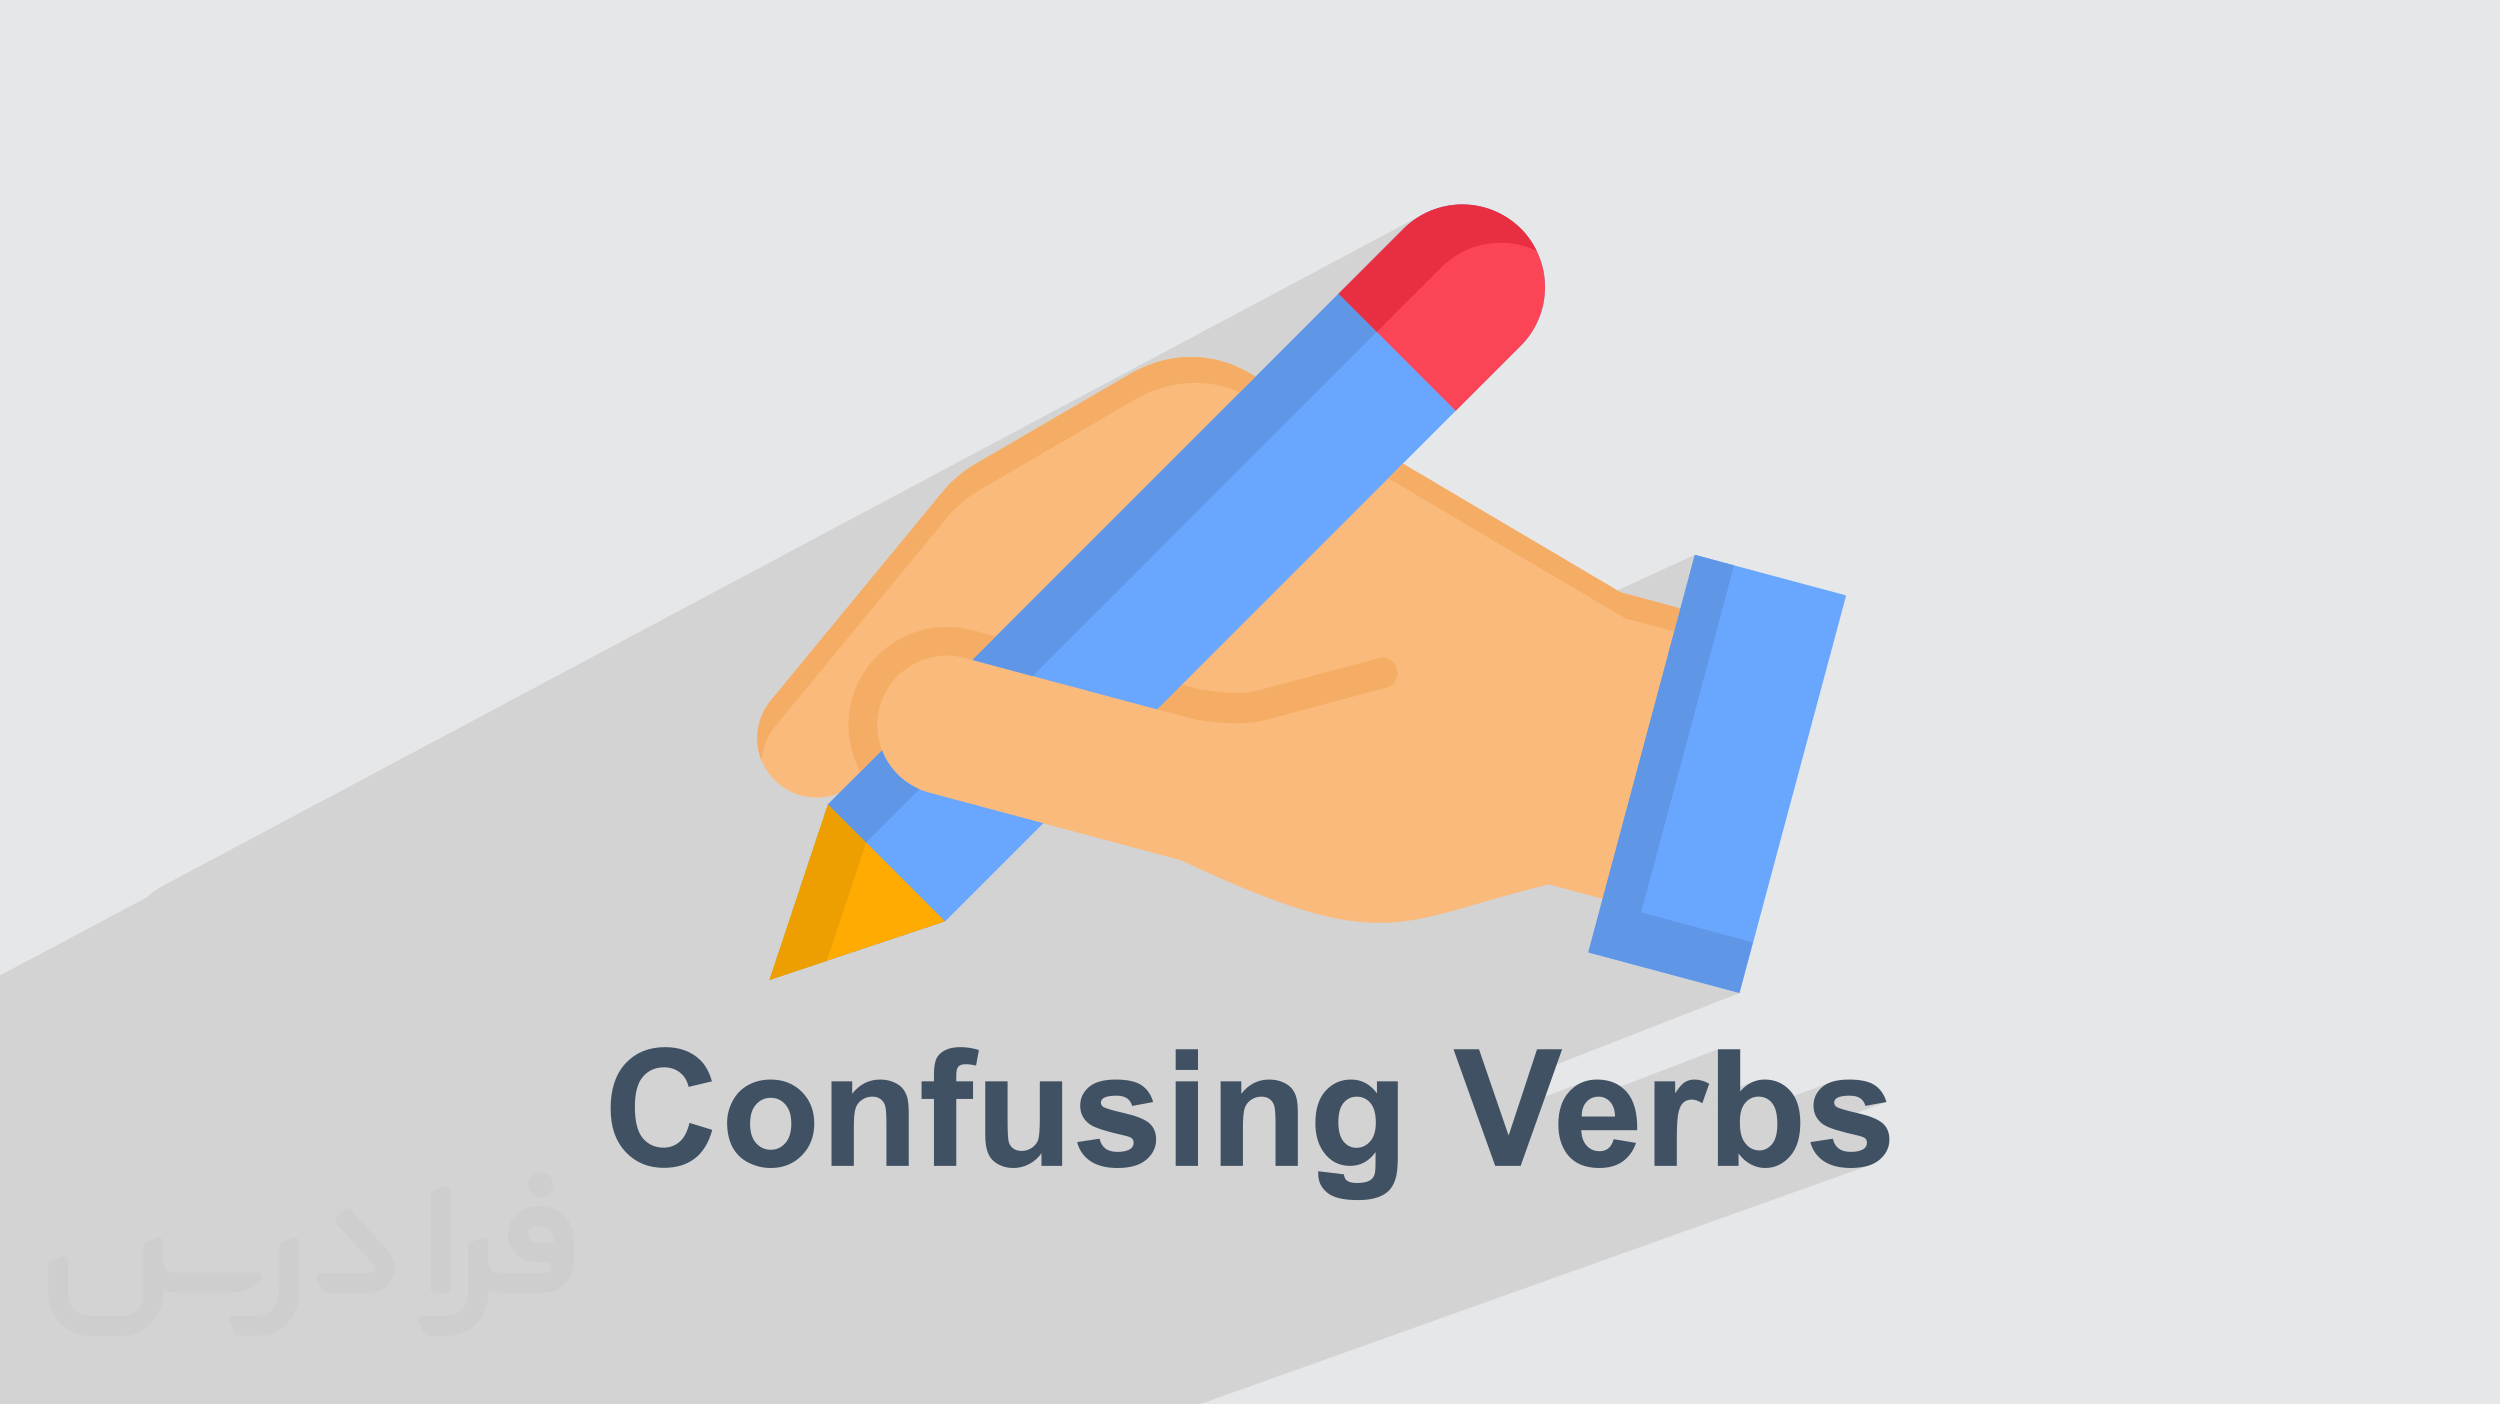
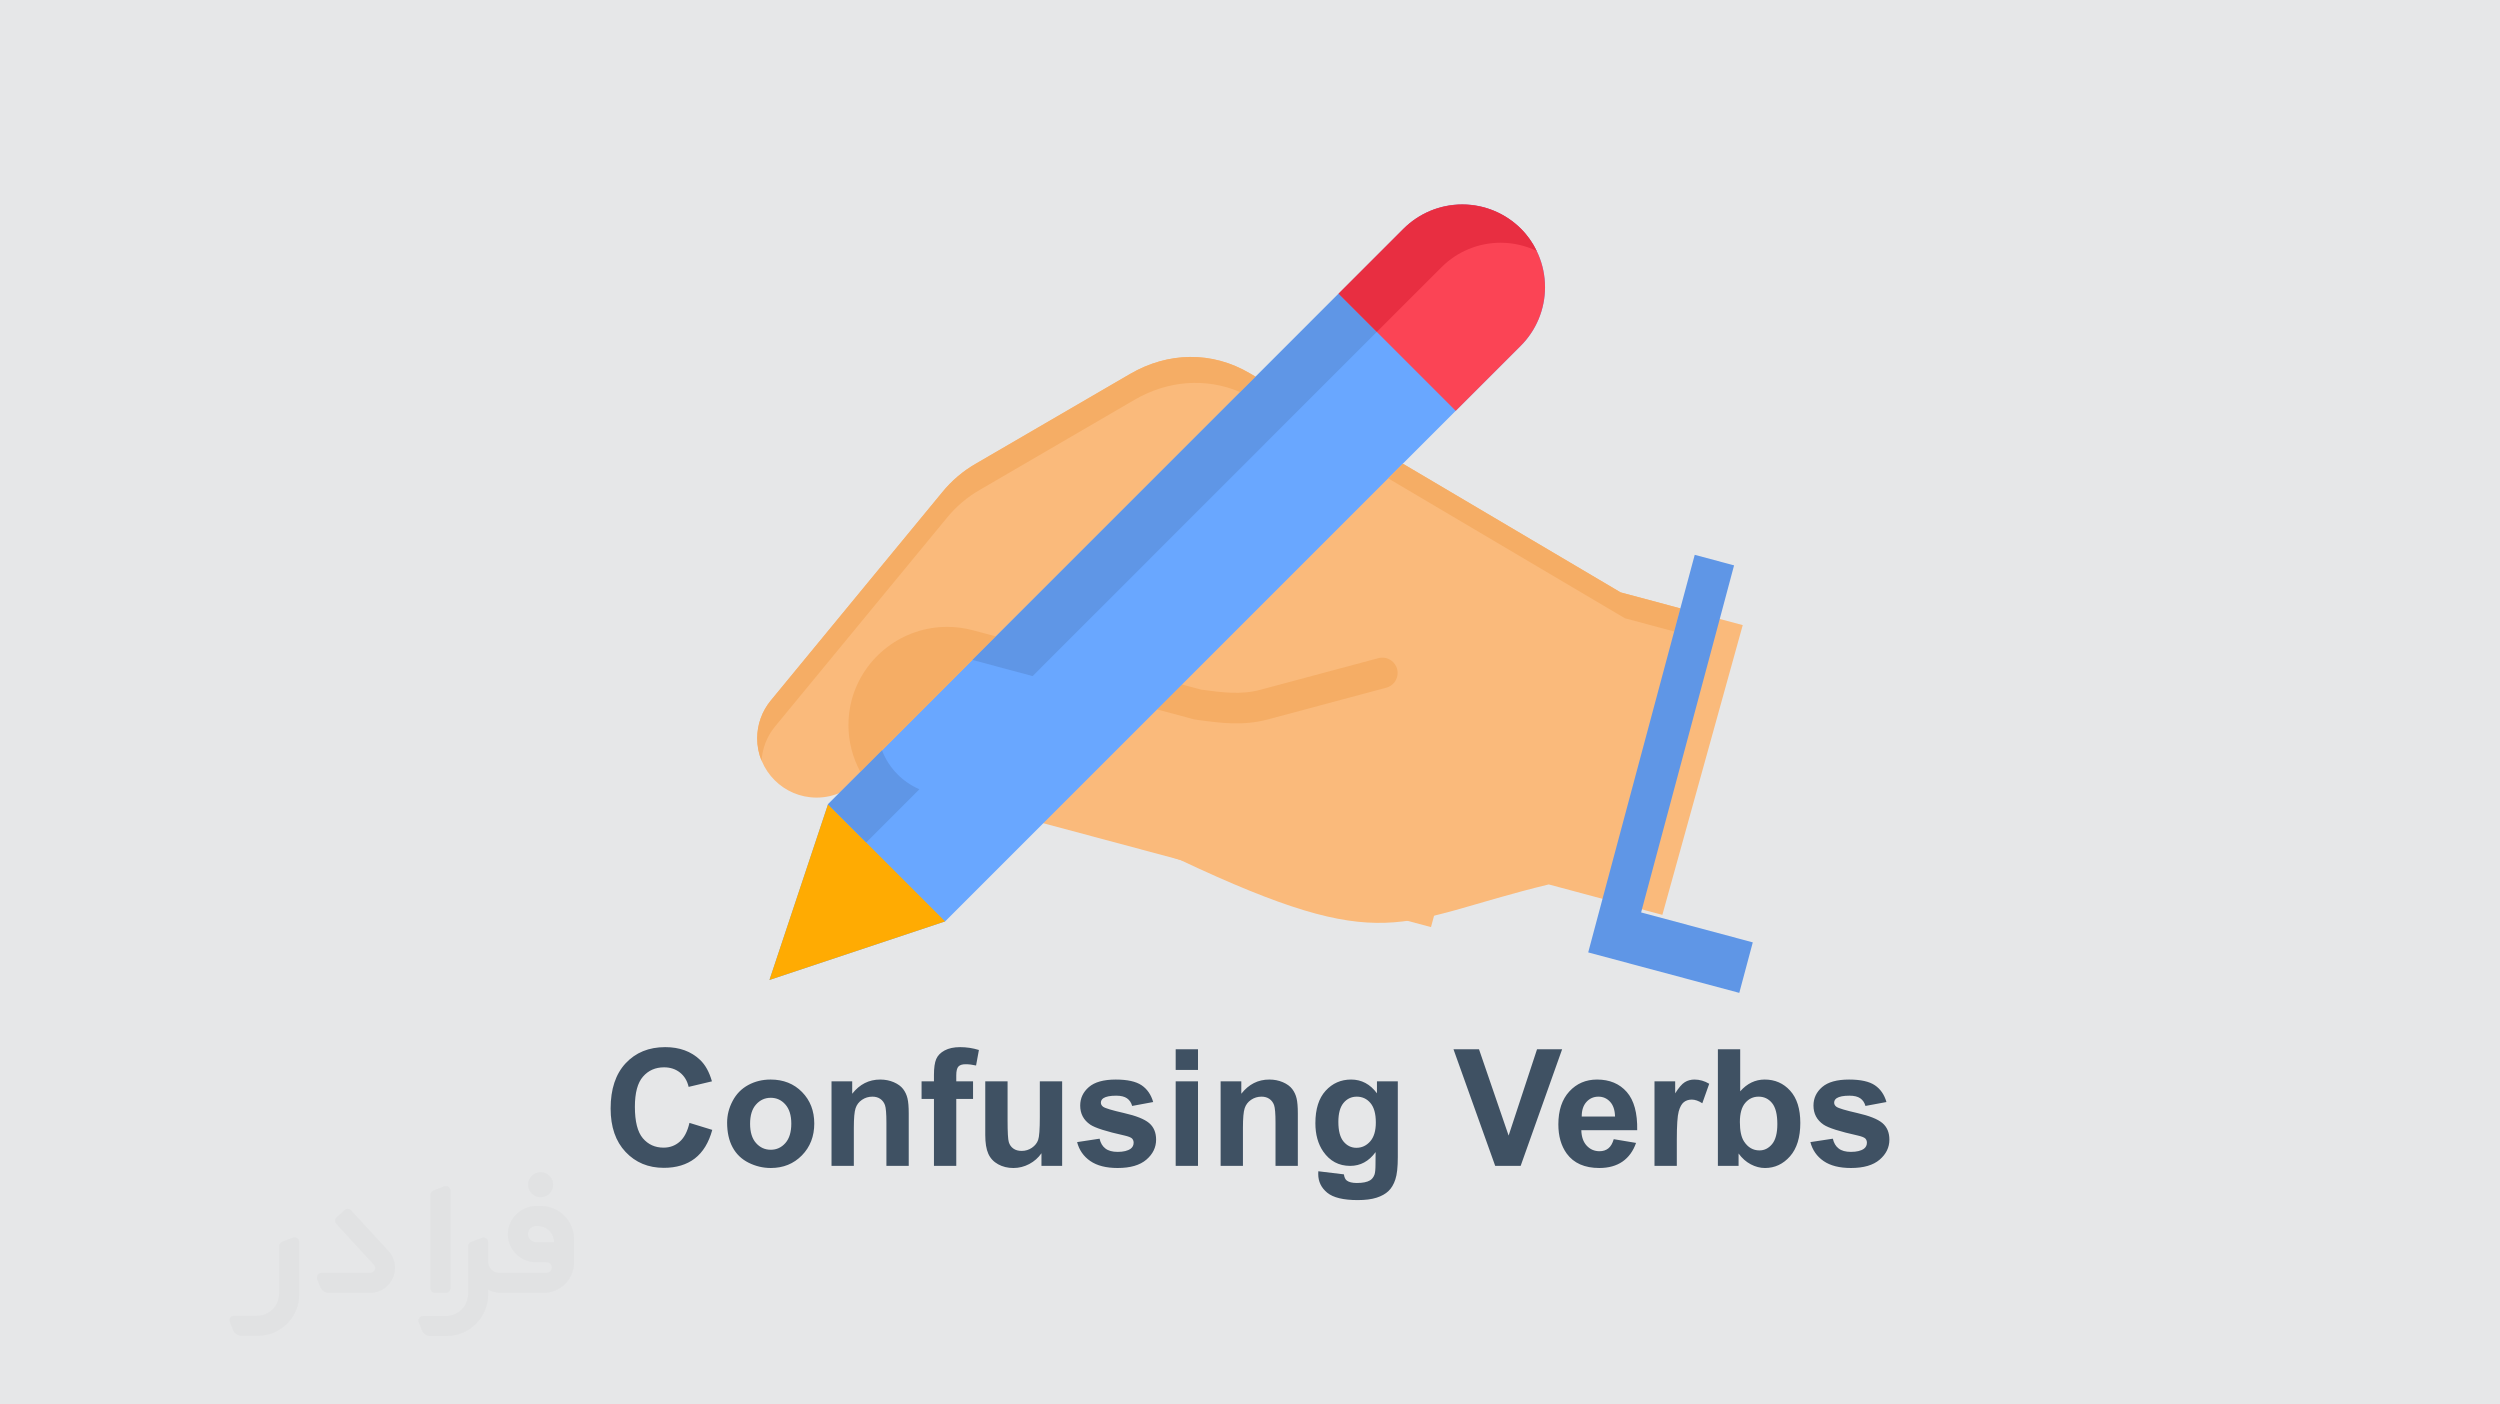
<svg xmlns="http://www.w3.org/2000/svg" xml:space="preserve" width="94.192mm" height="52.917mm" version="1.0" style="shape-rendering:geometricPrecision; text-rendering:geometricPrecision; image-rendering:optimizeQuality; fill-rule:evenodd; clip-rule:evenodd" viewBox="0 0 9404.92 5283.66">
  <defs>
    <style type="text/css">
   
    .fil12 {fill:#5F96E6}
    .fil6 {fill:#69A7FF}
    .fil13 {fill:#E82E41}
    .fil11 {fill:#ED9E00}
    .fil9 {fill:#F5AD65}
    .fil4 {fill:#FABA7B}
    .fil7 {fill:#FB4455}
    .fil8 {fill:#FFAB02}
    .fil3 {fill:#3F5163;fill-rule:nonzero}
    .fil10 {fill:#69A7FF;fill-rule:nonzero}
    .fil5 {fill:#F5AD65;fill-rule:nonzero}
    .fil2 {fill:#373435;fill-rule:nonzero;fill-opacity:0.031}
    .fil1 {fill:#2B2A29;fill-opacity:0.102}
    .fil0 {fill:#E6E7E8}
   
  </style>
  </defs>
  <g id="Layer_x0020_1">
    <polygon class="fil0" points="-0,0 9404.92,0 9404.92,5283.66 -0,5283.66 " />
-     <polygon class="fil1" points="1149.21,5283.66 1074.38,5283.66 1024.19,5283.66 998.74,5283.66 941.73,5283.66 886.4,5283.66 845.5,5283.66 842.81,5283.66 812.81,5283.66 771.98,5283.66 694.35,5283.66 679.24,5283.66 677.48,5283.66 640.64,5283.66 636.95,5283.66 579.47,5283.66 503.7,5283.66 488,5283.66 478.21,5283.66 464.14,5283.66 342.06,5283.66 306.4,5283.66 252.11,5283.66 186.05,5283.66 95.5,5283.66 -0,5283.66 -0,5261.62 -0,5245.66 -0,5222.4 -0,5222.39 -0,5134.61 -0,5085.13 -0,5085.11 -0,5059.13 -0,5038.67 -0,5021.34 -0,5015.52 -0,5015.5 -0,4975.84 -0,4865.66 -0,4772.36 -0,4737.89 -0,4737.09 -0,4718.05 -0,4654.31 -0,4643.39 -0,4536.93 -0,4518.88 -0,4518.7 -0,4483.75 -0,4453.1 -0,4448.36 -0,4447.05 -0,4303.72 -0,4290.89 -0,4266.77 -0,4224.27 -0,4122.25 -0,4109.83 -0,3928.39 -0,3884.29 -0,3850.62 -0,3755.68 -0,3727.86 -0,3693.78 -0,3669.94 -0,3669.88 -0,3669.61 -0,3669.56 553.84,3374.73 558.79,3369.96 558.8,3369.95 568.14,3361.86 568.15,3361.85 577.85,3354.25 577.85,3354.24 587.87,3347.16 587.87,3347.15 598.21,3340.58 598.21,3340.57 608.86,3334.53 608.86,3334.52 5353.41,806.04 5353.41,806.05 5340.11,813.61 5340.11,813.62 5339.36,814.1 5353.68,806.46 5340.36,813.97 5327.39,822.13 5314.81,830.93 5302.65,840.37 5290.92,850.43 5279.66,861.1 5080.18,1060.52 5035.8,1104.92 5092.82,1161.93 5497.58,949.97 5511.25,943.12 5525.22,936.95 5539.47,931.46 5553.99,926.68 5568.74,922.59 5583.69,919.23 5598.82,916.6 5614.12,914.71 5629.54,913.56 5645.06,913.18 5653.87,913.3 5662.66,913.67 5671.42,914.29 5680.16,915.14 5688.86,916.24 5697.52,917.58 5706.14,919.17 5714.71,920.99 5723.22,923.05 5731.67,925.35 5740.06,927.88 5748.38,930.65 5756.62,933.65 5764.79,936.88 5772.87,940.35 5780.86,944.04 5183.97,1253.09 5476.36,1545.48 3717.04,2423.67 3658.09,2482.62 3740.98,2504.88 5277.53,1744.35 6084.07,2221.07 6375.5,2087.26 6375.2,2088.36 6376.78,2087.64 6029.83,3381.69 6253.81,3441.65 5984.4,3551.14 5975.8,3583.2 6543.1,3735.15 6542.53,3735.37 6544.1,3735.79 5749.95,4045.4 5710.61,4164.87 5950.43,4072.41 5937.72,4078.72 5925.7,4086.42 5914.36,4095.54 5903.71,4106.05 5898.72,4111.79 5894.05,4117.78 5889.7,4124.05 5885.67,4130.59 5881.97,4137.39 5878.58,4144.47 5875.51,4151.8 5872.78,4159.42 5870.35,4167.3 5868.49,4174.56 6462.61,3947.23 6462.61,4119.35 6600.76,4067.45 6589.02,4072.31 6577.73,4078.55 6566.9,4086.16 6556.5,4095.17 6546.55,4105.54 6462.61,4137.02 6462.61,4178.12 6594.52,4128.88 6601.29,4127.04 6608.39,4125.93 6615.8,4125.56 6623.36,4125.94 6630.57,4127.07 6637.42,4128.97 6643.93,4131.62 6650.08,4135.01 6655.89,4139.17 6661.36,4144.1 6666.47,4149.77 6668.36,4152.44 6884.42,4072.22 6873.45,4077.07 6863.62,4082.8 6854.9,4089.4 6847.25,4096.66 6840.61,4104.33 6835,4112.4 6830.4,4120.9 6826.81,4129.82 6824.26,4139.14 6822.72,4148.9 6822.21,4159.06 6822.38,4162.37 6918.09,4127.09 6923.19,4125.5 6928.88,4124.2 6935.16,4123.19 6942.03,4122.47 6949.49,4122.03 6957.55,4121.89 6963.99,4122.04 6970.04,4122.5 6975.7,4123.27 6980.99,4124.36 6985.89,4125.74 6990.41,4127.44 6994.55,4129.46 6998.31,4131.78 7001.73,4134.42 7004.87,4137.33 7007.73,4140.5 7010.3,4143.96 7012.58,4147.69 7014.59,4151.68 7016.29,4155.95 7017.71,4160.49 7096.76,4145.78 6861.52,4231.71 6863.71,4233.09 6867.98,4235.45 6872.85,4237.84 6878.3,4240.27 6884.33,4242.74 6890.94,4245.22 6898.13,4247.74 6905.9,4250.3 6914.26,4252.87 6923.21,4255.49 6932.73,4258.13 6942.84,4260.81 6953.53,4263.52 6964.81,4266.25 6976.67,4269.03 6989.11,4271.82 6994.31,4273.1 6999.02,4274.42 7003.26,4275.77 7007.01,4277.15 7010.29,4278.56 7013.07,4280 7015.37,4281.47 7017.19,4282.96 7018.59,4284.57 7019.81,4286.3 7020.85,4288.13 7021.7,4290.07 7022.36,4292.09 7022.84,4294.23 7023.12,4296.46 7023.22,4298.78 7023.05,4302.22 7022.53,4305.48 7021.67,4308.57 7020.46,4311.48 7018.91,4314.22 7017.02,4316.78 7014.78,4319.16 7012.19,4321.36 7007.81,4324.15 7002.92,4326.58 6997.54,4328.64 6870.76,4374.22 6880.79,4379.19 6892.4,4383.7 6904.85,4387.4 6918.14,4390.27 6932.26,4392.33 6947.24,4393.57 6963.06,4393.98 6980.43,4393.49 6996.71,4392.01 7011.88,4389.54 7025.95,4386.1 7038.92,4381.68 4511.25,5283.66 4341.12,5283.66 4202.31,5283.66 4094.66,5283.66 4073.07,5283.66 4009.65,5283.66 4002.95,5283.66 3981.81,5283.66 3958.07,5283.66 3947.71,5283.66 3863.72,5283.66 3788.09,5283.66 3780.49,5283.66 3650.32,5283.66 3621.55,5283.66 3501.27,5283.66 3478.78,5283.66 3408.43,5283.66 3406.98,5283.66 3404.73,5283.66 3384.54,5283.66 3363.49,5283.66 3334.43,5283.66 3308.93,5283.66 3248.21,5283.66 3220.36,5283.66 3212.18,5283.66 3208.42,5283.66 3140.44,5283.66 3130.59,5283.66 3036.84,5283.66 3024.57,5283.66 2974.08,5283.66 2969.78,5283.66 2953.86,5283.66 2808.68,5283.66 2776.18,5283.66 2722.13,5283.66 2695.72,5283.66 2631.75,5283.66 2579.25,5283.66 2573.74,5283.66 2571.51,5283.66 2503.61,5283.66 2393.19,5283.66 2385.15,5283.66 2317.54,5283.66 2240.89,5283.66 2227.02,5283.66 2177.02,5283.66 2165.25,5283.66 2128.12,5283.66 2115,5283.66 2027.11,5283.66 2005.88,5283.66 1871.7,5283.66 1862.08,5283.66 1784.15,5283.66 1780.43,5283.66 1779.84,5283.66 1778.03,5283.66 1738.35,5283.66 1721.28,5283.66 1710.32,5283.66 1655.07,5283.66 1633.65,5283.66 1616.15,5283.66 1605.42,5283.66 1560.68,5283.66 1531.86,5283.66 1522.72,5283.66 1469.03,5283.66 1451.43,5283.66 1421.57,5283.66 1418.14,5283.66 1378.69,5283.66 1364.2,5283.66 1345.93,5283.66 1260.45,5283.66 1219.41,5283.66 1216.95,5283.66 1184.81,5283.66 1179.85,5283.66 1178.79,5283.66 " />
    <g id="_2366655656112">
      <path class="fil2" d="M1125.4 4672.59l0 197.03c0,20.41 -3.74,40.82 -11.66,59.56 -7.92,18.74 -19.16,36.25 -33.74,50.4 -14.58,14.58 -31.65,25.82 -50.4,33.74 -18.74,7.92 -39.15,11.66 -59.56,11.66l-60.82 0c-7.08,0 -14.16,-2.08 -19.99,-6.25 -5.83,-4.16 -10.41,-9.58 -12.92,-16.25l-11.24 -29.16c-0.83,-2.5 -1.25,-5.41 -1.25,-8.33 0,-2.92 1.25,-5.42 2.92,-7.92 1.67,-2.5 3.74,-4.16 6.25,-5.41 2.5,-1.25 5.41,-2.09 7.91,-1.67l86.23 0c22.08,0 42.91,-8.75 58.73,-24.57 15.41,-15.42 24.15,-36.65 24.15,-58.73l0 -179.12c0,-3.33 1.26,-6.66 3.33,-9.58 2.09,-2.92 5,-5 7.92,-6.25l40.82 -15.83c2.5,-0.84 5.41,-1.25 8.33,-0.84 2.92,0.42 5.42,1.26 7.5,2.92 2.09,1.67 4.17,3.75 5.42,6.25 1.25,2.92 2.08,5.83 2.08,8.33z" />
      <path class="fil2" d="M2033.88 4536.8l-15 0c-59.57,0 -109.13,48.73 -108.31,107.88 0.42,27.5 12.08,54.16 31.66,73.32 19.57,19.57 46.23,30.4 74.14,30.4l39.57 0c5.42,0 10.41,2.08 14.17,5.83 3.74,3.74 5.83,8.75 5.83,14.16 0,5.42 -2.09,10.41 -5.83,14.17 -3.75,3.74 -8.75,5.83 -14.17,5.83l-179.11 0c-10.83,0 -20.83,-4.58 -28.33,-12.08 -7.5,-7.5 -11.66,-17.91 -12.08,-28.33l0 -74.98c0,-2.92 -0.83,-5.41 -2.08,-7.92 -1.25,-2.5 -3.33,-4.57 -5.42,-6.24 -2.08,-1.67 -4.99,-2.51 -7.5,-2.92 -2.92,-0.42 -5.41,0 -8.33,0.83l-41.24 15.83c-2.92,1.25 -5.83,3.33 -7.92,6.25 -2.08,2.92 -2.92,6.25 -2.92,9.58l0 179.12c0,22.08 -8.75,43.32 -24.15,58.73 -15.42,15.42 -36.65,24.57 -58.73,24.57l-86.64 0.01c-2.92,0 -5.42,0.83 -7.92,2.08 -2.5,1.25 -4.58,3.33 -6.25,5.42 -1.66,2.5 -2.5,4.99 -2.92,7.5 -0.41,2.92 0,5.41 1.26,8.33l11.24 29.16c2.5,6.67 7.08,12.5 12.91,16.66 5.83,4.16 12.91,6.25 20,5.83l60.81 0c41.24,0 80.81,-16.25 109.97,-45.82 29.16,-29.16 45.81,-68.74 45.81,-109.97l0 -18.32c15.84,7.91 33.33,12.08 50.82,12.08l157.03 0c30.41,0 59.99,-12.08 81.65,-33.74 21.66,-21.67 33.74,-50.82 33.74,-81.65l0 -85.81c0,-33.32 -13.33,-65.39 -36.65,-89.14 -23.74,-23.74 -55.82,-36.65 -89.14,-36.65zm50.39 136.2l-66.64 0c-7.92,0 -15.42,-2.5 -21.25,-7.91 -5.83,-5.42 -9.59,-12.5 -10.41,-20.42 0,-4.16 0.42,-8.75 2.08,-12.91 1.67,-4.16 3.75,-7.91 6.67,-10.82 5.83,-5.42 13.75,-8.76 21.66,-8.76l7.09 0c16.25,0 31.65,6.25 42.9,17.91 11.66,11.25 17.91,26.66 17.91,42.91z" />
      <path class="fil2" d="M1694.39 4478.9l0 367.39c0,2.08 -0.42,4.57 -1.25,6.66 -0.84,2.09 -2.09,4.16 -3.75,5.83 -1.67,1.67 -3.33,2.92 -5.41,3.74 -2.09,0.84 -4.16,1.26 -6.67,1.26l-40.82 0c-2.08,0 -4.58,-0.42 -6.66,-1.26 -2.09,-0.83 -4.16,-2.08 -5.42,-3.74 -1.66,-1.67 -2.92,-3.74 -3.74,-5.83 -0.83,-2.09 -1.25,-4.58 -1.25,-6.66l0 -351.57c0,-3.32 0.83,-6.66 2.92,-9.58 2.08,-2.92 4.58,-5 7.91,-6.25l40.83 -15.83c2.5,-0.84 5.41,-1.25 8.33,-1.25 2.92,0.41 5.41,1.25 7.5,2.92 2.5,1.66 4.16,3.74 5.41,6.24 1.25,2.09 2.09,5 2.09,7.92z" />
      <path class="fil2" d="M1391.56 4863.79l-153.7 0c-7.08,0 -14.17,-2.09 -20,-6.25 -5.83,-4.16 -10.41,-9.99 -13.33,-16.66l-11.24 -28.74c-0.83,-2.51 -1.25,-5.42 -0.83,-8.34 0.41,-2.92 1.25,-5.41 2.92,-7.91 1.66,-2.51 3.74,-4.16 6.24,-5.42 2.51,-1.25 5.42,-2.08 7.92,-2.08l184.11 0c3.33,0 6.66,-1.25 9.58,-2.92 2.93,-2.09 5,-4.58 6.67,-7.92 1.25,-3.33 1.67,-6.66 1.25,-9.99 -0.42,-3.33 -2.08,-6.67 -4.16,-9.17l-141.63 -154.12c-2.92,-3.33 -4.58,-7.92 -4.58,-12.5 0,-4.58 2.09,-8.75 5.83,-12.08l29.58 -27.49c3.33,-2.92 7.92,-4.58 12.5,-4.58 4.58,0.42 8.75,2.09 12.08,5.83l140.37 152.87c55.41,59.57 12.5,157.46 -69.56,157.46z" />
-       <path class="fil2" d="M977.53 4817.97l-20 17.07c-20.83,17.91 -47.49,27.91 -74.98,27.91l-211.19 0c-19.57,0 -39.15,-4.16 -57.06,-12.49l0 16.25c0,20.82 -4.16,41.65 -12.08,60.81 -7.91,19.16 -19.57,36.65 -34.57,51.65 -14.58,14.58 -32.07,26.24 -51.65,34.58 -19.16,7.91 -39.99,12.07 -60.82,12.07l-114.55 0.01c-20.83,0 -41.66,-4.17 -60.82,-12.08 -19.16,-7.92 -36.65,-19.58 -51.65,-34.58 -14.58,-14.58 -26.24,-32.07 -34.57,-51.65 -7.92,-19.16 -12.08,-39.98 -12.08,-60.81l0 -107.89c0,-3.33 1.25,-6.66 2.92,-9.58 2.09,-2.92 4.58,-5 7.92,-6.25l40.82 -15.83c2.5,-0.84 5.41,-1.26 8.33,-0.84 2.92,0.42 5.42,1.25 7.5,2.92 2.09,1.67 4.16,3.75 5.42,6.25 1.25,2.5 2.08,5 2.08,7.92l0 128.71c0,20.83 8.34,40.82 22.92,55.41 14.58,14.58 34.57,22.91 55.4,22.91l125.79 0c20.83,0 40.41,-8.34 54.99,-22.92 14.58,-14.58 22.92,-34.57 22.92,-55.4l0 -184.11c0,-3.33 1.25,-6.67 2.92,-9.59 2.08,-2.92 4.57,-4.99 7.91,-6.24l40.82 -15.84c2.51,-0.83 5.42,-1.25 8.34,-0.83 2.92,0.42 5.41,1.25 7.91,2.92 2.51,1.67 4.17,3.74 5.42,6.25 1.25,2.5 2.08,5.41 2.08,7.91l0 70.4c0,11.66 4.58,23.32 12.92,31.65 8.33,8.34 19.57,13.33 31.65,13.33l307.4 0c3.33,0 7.09,0.84 9.59,2.92 2.92,2.09 5,5 6.25,7.92 1.25,3.33 1.25,6.66 0.41,10.41 0,3.74 -2.08,6.66 -4.57,8.75z" />
      <path class="fil2" d="M2033.88 4503.89c25.82,0 47.07,-21.25 47.07,-47.07 0,-25.83 -21.25,-47.07 -47.07,-47.07 -25.83,0 -47.08,21.24 -47.08,47.07 0,25.82 21.25,47.07 47.08,47.07z" />
    </g>
    <g id="_2366655660384">
      <path class="fil3" d="M2593.73 4224.22l85.8 26.35c-13.18,48.31 -35.14,84.15 -65.78,107.65 -30.63,23.39 -69.45,35.14 -116.53,35.14 -58.32,0 -106.22,-19.92 -143.8,-59.75 -37.48,-39.83 -56.28,-94.28 -56.28,-163.41 0,-73.03 18.9,-129.81 56.58,-170.26 37.69,-40.45 87.33,-60.67 148.81,-60.67 53.72,0 97.33,15.94 130.83,47.7 20.02,18.79 34.93,45.75 44.94,81l-87.64 20.84c-5.2,-22.69 -16.04,-40.66 -32.48,-53.83 -16.54,-13.18 -36.55,-19.72 -60.05,-19.72 -32.58,0 -59.03,11.64 -79.26,35.04 -20.32,23.28 -30.43,61.08 -30.43,113.37 0,55.36 10.01,94.89 29.92,118.38 20.02,23.59 45.96,35.33 77.93,35.33 23.59,0 43.91,-7.45 60.87,-22.47 16.95,-15.02 29.22,-38.5 36.56,-70.67zm141.67 -1.12c0,-28 6.84,-55.06 20.63,-81.21 13.79,-26.24 33.3,-46.16 58.53,-59.95 25.22,-13.79 53.31,-20.74 84.46,-20.74 48.11,0 87.43,15.63 118.17,46.89 30.74,31.35 46.06,70.77 46.06,118.58 0,48.2 -15.52,88.14 -46.47,119.8 -31.05,31.66 -70.06,47.5 -117.15,47.5 -29.11,0 -56.88,-6.65 -83.33,-19.82 -26.36,-13.17 -46.48,-32.48 -60.27,-58.01 -13.79,-25.43 -20.63,-56.48 -20.63,-93.04zm86.41 4.49c0,31.55 7.46,55.76 22.37,72.51 15.01,16.85 33.39,25.23 55.36,25.23 21.86,0 40.24,-8.38 55.05,-25.23 14.81,-16.75 22.27,-41.16 22.27,-73.13 0,-31.15 -7.46,-55.16 -22.27,-71.9 -14.81,-16.85 -33.19,-25.23 -55.05,-25.23 -21.97,0 -40.35,8.38 -55.36,25.23 -14.91,16.74 -22.37,40.95 -22.37,72.52zm596.78 158.41l-83.96 0 0 -162.09c0,-34.32 -1.84,-56.48 -5.41,-66.49 -3.67,-10.11 -9.5,-17.87 -17.67,-23.48 -8.17,-5.62 -17.97,-8.38 -29.42,-8.38 -14.71,0 -27.88,3.98 -39.52,11.95 -11.74,7.96 -19.71,18.58 -24,31.65 -4.39,13.18 -6.54,37.49 -6.54,73.03l0 143.81 -83.95 0 0 -318.05 77.82 0 0 46.67c27.89,-35.65 62.92,-53.42 105.31,-53.42 18.58,0 35.65,3.37 51.07,10.01 15.52,6.74 27.16,15.22 35.03,25.53 7.96,10.42 13.48,22.17 16.54,35.35 3.17,13.17 4.7,31.96 4.7,56.47l0 197.43zm48.3 -318.05l46.58 0 0 -24c0,-26.76 2.86,-46.78 8.58,-59.96 5.72,-13.28 16.25,-24 31.56,-32.27 15.42,-8.28 34.83,-12.46 58.32,-12.46 23.99,0 47.6,3.57 70.67,10.72l-10.72 58.42c-13.69,-3.17 -26.86,-4.8 -39.53,-4.8 -12.45,0 -21.34,2.87 -26.76,8.58 -5.41,5.72 -8.17,16.75 -8.17,33.1l0 22.68 63.12 0 0 66.18 -63.12 0 0 251.87 -83.95 0 0 -251.87 -46.58 0 0 -66.18zm451.04 318.05l0 -47.6c-11.65,16.95 -26.86,30.43 -45.76,40.54 -18.9,10.01 -38.81,15.03 -59.75,15.03 -21.45,0 -40.65,-4.7 -57.6,-14.1 -17.05,-9.4 -29.32,-22.68 -36.87,-39.63 -7.66,-17.05 -11.43,-40.55 -11.43,-70.58l0 -201.7 83.95 0 0 146.46c0,44.83 1.53,72.21 4.69,82.33 3.08,10.1 8.69,18.17 16.96,23.99 8.17,5.92 18.58,8.89 31.25,8.89 14.39,0 27.26,-3.98 38.7,-11.84 11.44,-7.87 19.2,-17.67 23.38,-29.42 4.19,-11.75 6.34,-40.35 6.34,-86l0 -134.41 83.95 0 0 318.05 -77.82 0zm134.1 -89.47l84.56 -12.87c3.57,16.24 10.83,28.6 21.86,36.97 10.93,8.48 26.36,12.67 46.07,12.67 21.76,0 38.09,-3.99 49.13,-11.95 7.36,-5.62 11.03,-13.18 11.03,-22.58 0,-6.33 -2.05,-11.64 -6.03,-15.83 -4.18,-3.99 -13.59,-7.77 -28.09,-11.13 -67.92,-15.02 -110.91,-28.71 -129.09,-41.07 -25.23,-17.25 -37.79,-41.16 -37.79,-71.69 0,-27.68 10.93,-50.86 32.69,-69.66 21.75,-18.78 55.46,-28.19 101.11,-28.19 43.5,0 75.89,7.15 97.02,21.35 21.15,14.3 35.76,35.34 43.72,63.22l-79.06 14.71c-3.36,-12.46 -9.91,-22.06 -19.4,-28.71 -9.51,-6.63 -23.09,-9.9 -40.76,-9.9 -22.27,0 -38.19,3.06 -47.9,9.29 -6.44,4.39 -9.6,10.11 -9.6,17.05 0,6.03 2.76,11.13 8.37,15.33 7.66,5.61 33.91,13.48 78.85,23.69 44.94,10.21 76.29,22.68 94.07,37.48 17.66,14.92 26.45,35.85 26.45,62.62 0,29.1 -12.15,54.23 -36.56,75.17 -24.3,20.94 -60.36,31.46 -108.16,31.46 -43.3,0 -77.62,-8.79 -102.95,-26.26 -25.22,-17.46 -41.78,-41.16 -49.54,-71.18zm370.85 -271.48l0 -77.82 83.95 0 0 77.82 -83.95 0zm0 360.95l0 -318.05 83.95 0 0 318.05 -83.95 0zm459.5 0l-83.95 0 0 -162.09c0,-34.32 -1.84,-56.48 -5.41,-66.49 -3.67,-10.11 -9.51,-17.87 -17.67,-23.48 -8.17,-5.62 -17.97,-8.38 -29.42,-8.38 -14.71,0 -27.88,3.98 -39.52,11.95 -11.74,7.96 -19.71,18.58 -24,31.65 -4.39,13.18 -6.54,37.49 -6.54,73.03l0 143.81 -83.95 0 0 -318.05 77.82 0 0 46.67c27.89,-35.65 62.92,-53.42 105.31,-53.42 18.58,0 35.65,3.37 51.06,10.01 15.53,6.74 27.17,15.22 35.04,25.53 7.96,10.42 13.48,22.17 16.54,35.35 3.17,13.17 4.69,31.96 4.69,56.47l0 197.43zm77.11 20.22l96.21 11.64c1.63,11.33 5.31,19.09 11.02,23.38 8.07,6.03 20.64,9.1 37.79,9.1 21.96,0 38.4,-3.28 49.44,-9.91 7.35,-4.39 12.97,-11.43 16.74,-21.24 2.56,-6.94 3.88,-19.92 3.88,-38.61l0.41 -46.46c-25.33,34.62 -57.19,51.88 -95.6,51.88 -42.7,0 -76.6,-18.08 -101.53,-54.14 -19.61,-28.5 -29.42,-64.04 -29.42,-106.43 0,-53.31 12.87,-93.96 38.5,-122.05 25.64,-28.09 57.61,-42.19 95.81,-42.19 39.31,0 71.79,17.26 97.32,51.79l0 -45.04 78.44 0 0 285.16c0,37.48 -3.06,65.57 -9.29,84.05 -6.13,18.59 -14.81,33.1 -26.05,43.71 -11.13,10.52 -26.04,18.9 -44.73,24.82 -18.69,6.03 -42.29,8.99 -70.78,8.99 -53.93,0 -92.13,-9.3 -114.7,-27.78 -22.58,-18.59 -33.81,-41.98 -33.81,-70.47 0,-2.77 0.1,-6.23 0.31,-10.21zm75.38 -185.68c0,33.7 6.54,58.31 19.51,73.94 13.07,15.63 29.21,23.49 48.31,23.49 20.42,0 37.78,-8.07 51.88,-24.1 14.2,-16.04 21.25,-39.73 21.25,-71.19 0,-32.89 -6.75,-57.29 -20.32,-73.22 -13.49,-15.95 -30.65,-23.9 -51.38,-23.9 -20.12,0 -36.66,7.86 -49.73,23.48 -12.97,15.63 -19.51,39.43 -19.51,71.5zm590.03 165.46l-156.98 -438.78 96 0 111.43 324.79 106.94 -324.79 94.38 0 -156.06 438.78 -95.71 0zm445.92 -100.51l83.95 14.1c-10.72,30.73 -27.78,54.13 -50.96,70.26 -23.28,16.04 -52.4,24.11 -87.23,24.11 -55.26,0 -96.21,-18.08 -122.65,-54.24 -20.95,-29.01 -31.47,-65.57 -31.47,-109.79 0,-52.7 13.79,-94.07 41.27,-123.89 27.48,-29.92 62.31,-44.84 104.38,-44.84 47.19,0 84.47,15.63 111.84,46.89 27.27,31.25 40.35,79.15 39.12,143.7l-210.2 0c0.62,24.91 7.36,44.32 20.33,58.21 12.87,13.89 29.01,20.84 48.21,20.84 13.17,0 24.2,-3.57 33.09,-10.72 9,-7.15 15.73,-18.69 20.33,-34.63zm4.89 -85.18c-0.6,-24.41 -6.84,-42.99 -18.78,-55.67 -11.95,-12.76 -26.46,-19.09 -43.61,-19.09 -18.28,0 -33.4,6.74 -45.35,20.11 -11.95,13.39 -17.76,31.67 -17.56,54.65l125.31 0zm232.36 185.69l-83.94 0 0 -318.05 77.82 0 0 45.14c13.38,-21.35 25.43,-35.35 36.16,-41.99 10.72,-6.63 22.88,-9.91 36.46,-9.91 19.2,0 37.69,5.31 55.46,15.84l-26.04 73.34c-14.2,-9.2 -27.38,-13.79 -39.53,-13.79 -11.84,0 -21.86,3.27 -30.02,9.7 -8.18,6.54 -14.61,18.18 -19.3,35.14 -4.7,16.95 -7.06,52.49 -7.06,106.53l0 98.05zm154.55 0l0 -438.78 83.94 0 0 158.31c25.95,-29.52 56.59,-44.33 92.14,-44.33 38.7,0 70.67,14 95.99,42.08 25.34,28.1 38,68.44 38,121.04 0,54.34 -12.87,96.21 -38.71,125.63 -25.84,29.32 -57.3,44.02 -94.17,44.02 -18.18,0 -36.06,-4.7 -53.73,-14 -17.66,-9.4 -32.88,-22.88 -45.65,-40.65l0 46.68 -77.82 0zm82.72 -165.16c0,32.99 5.21,57.5 15.63,73.23 14.61,22.48 33.91,33.71 58.11,33.71 18.59,0 34.43,-7.97 47.6,-23.89 13.07,-15.94 19.61,-41.07 19.61,-75.28 0,-36.46 -6.64,-62.72 -19.81,-78.85 -13.18,-16.15 -30.03,-24.2 -50.66,-24.2 -20.22,0 -36.97,7.86 -50.35,23.58 -13.38,15.74 -20.12,39.63 -20.12,71.7zm265.24 75.69l84.57 -12.87c3.57,16.24 10.82,28.6 21.86,36.97 10.92,8.48 26.35,12.67 46.06,12.67 21.76,0 38.1,-3.99 49.14,-11.95 7.35,-5.62 11.02,-13.18 11.02,-22.58 0,-6.33 -2.04,-11.64 -6.03,-15.83 -4.18,-3.99 -13.58,-7.77 -28.08,-11.13 -67.92,-15.02 -110.92,-28.71 -129.1,-41.07 -25.22,-17.25 -37.79,-41.16 -37.79,-71.69 0,-27.68 10.93,-50.86 32.69,-69.66 21.75,-18.78 55.46,-28.19 101.12,-28.19 43.5,0 75.88,7.15 97.02,21.35 21.14,14.3 35.75,35.34 43.71,63.22l-79.05 14.71c-3.37,-12.46 -9.91,-22.06 -19.4,-28.71 -9.51,-6.63 -23.09,-9.9 -40.76,-9.9 -22.27,0 -38.2,3.06 -47.91,9.29 -6.43,4.39 -9.6,10.11 -9.6,17.05 0,6.03 2.76,11.13 8.38,15.33 7.66,5.61 33.91,13.48 78.85,23.69 44.94,10.21 76.29,22.68 94.06,37.48 17.67,14.92 26.46,35.85 26.46,62.62 0,29.1 -12.15,54.23 -36.56,75.17 -24.3,20.94 -60.37,31.46 -108.17,31.46 -43.3,0 -77.62,-8.79 -102.95,-26.26 -25.22,-17.46 -41.77,-41.16 -49.54,-71.18z" />
      <path class="fil4" d="M3319.84 2827.39l-75.99 92.55c-42.41,51.02 -105.38,80.61 -171.77,80.61 -123.32,0 -223.32,-100.01 -223.32,-223.32 0,-51.45 17.8,-101.4 50.32,-141.24l376.01 -456.9 269.24 -326.82c35.17,-43.41 78.29,-80.1 126.81,-107.92l580.23 -337.54c142.89,-83.22 308.16,-86.49 450.6,-2.34l1394.72 824.05 459.47 123.08 -302.35 1090.03 -427.53 -114.45c-574.86,139.17 -603.53,276.47 -1387.49,-92.55l-944.58 -253.16c-78.97,-21.3 -143.54,-78.39 -174.36,-154.12l-0.01 0.01z" />
      <path class="fil5" d="M4353 2668.87c-25.12,-6.71 -42.63,-29.49 -42.63,-55.5 0,-31.71 25.72,-57.43 57.43,-57.43 4.99,0 9.98,0.66 14.8,1.95l135.91 36.36 1.62 0.23c79.03,10.72 148.5,20.05 221.24,0.47l444.31 -119.09c4.76,-1.24 9.68,-1.88 14.61,-1.88 31.79,0 57.57,25.77 57.57,57.56 0,25.92 -17.34,48.66 -42.35,55.52l-444.54 119.06c-94.42,25.17 -174.61,14.46 -265.99,2.1l-2.8 -0.47c-3.53,-0.19 -7.05,-0.74 -10.48,-1.62l-138.71 -37.26z" />
      <path class="fil6" d="M3114.93 3025.78l2164.69 -2164.7c58.47,-58.9 138.12,-92.1 221.15,-92.1 172.04,0 311.55,139.51 311.55,311.54 0,83.03 -33.21,162.67 -92.12,221.14l-2164.69 2164.69 -660.88 220.3 220.31 -660.86z" />
      <path class="fil7" d="M5035.79 1104.91l243.85 -243.84c58.46,-58.9 138.11,-92.1 221.14,-92.1 172.04,0 311.55,139.51 311.55,311.54 0,83.03 -33.21,162.67 -92.12,221.14l-243.84 243.84 -440.57 -440.57z" />
      <polygon class="fil8" points="3114.93,3025.78 3555.53,3466.35 2894.65,3686.65 " />
      <path class="fil9" d="M3236.85 2904.08c-29.5,-54.14 -45.07,-114.94 -45.07,-176.63 0,-32.04 4.19,-63.98 12.42,-94.95 44.19,-161.83 191.38,-274.25 359.21,-274.25 31.9,0 63.81,4.13 94.64,12.23l88.59 23.54 -509.78 510.06z" />
-       <path class="fil4" d="M4438.79 3234.64l-944.58 -253.17c-114.5,-31.06 -194.05,-135.08 -194.05,-253.77 0,-22.66 2.96,-45.32 8.74,-67.22 31.12,-114.54 135.15,-194.05 253.85,-194.05 22.65,0 45.29,2.96 67.16,8.7l944.58 253.16 -135.69 506.34z" />
-       <polygon class="fil10" points="5975.74,3583.4 6376.78,2087.64 6945.15,2240.03 6544.1,3735.79 " />
+       <path class="fil4" d="M4438.79 3234.64c-114.5,-31.06 -194.05,-135.08 -194.05,-253.77 0,-22.66 2.96,-45.32 8.74,-67.22 31.12,-114.54 135.15,-194.05 253.85,-194.05 22.65,0 45.29,2.96 67.16,8.7l944.58 253.16 -135.69 506.34z" />
      <path class="fil9" d="M2915.39 2733.45l376.02 -456.67 269.24 -326.84c35.06,-43.62 78.17,-80.29 126.81,-107.92l580.22 -337.81c125.65,-72.96 268.54,-84.39 397.92,-29.17l58.05 -57.81 -21.69 -12.82c-142.42,-84.15 -307.7,-80.89 -450.6,2.34l-580.23 337.54c-48.53,27.83 -91.6,64.51 -126.8,107.98l-269.24 326.82 -376.01 456.9c-32.79,39.97 -50.72,90.11 -50.72,141.82 0,29.08 5.7,57.89 16.7,84.78 2.59,-47.3 20.25,-92.58 50.34,-129.14l-0.02 0.01z" />
      <polygon class="fil9" points="5222.28,1799.6 6113.02,2325.97 6298.11,2375.62 6321.41,2288.67 6096.69,2228.53 5277.53,1744.35 " />
-       <polygon class="fil11" points="3258.54,3169.37 3114.93,3025.78 2912.82,3632.33 2894.65,3686.65 2948.96,3668.48 3110.04,3614.85 " />
      <path class="fil12" d="M3114.93 3025.78l143.6 143.58 200.24 -200.24c-63.07,-27.23 -113,-78.14 -138.95,-141.76 -0.7,-1.39 -1.17,-3.03 -1.87,-4.65l-81.12 81.38 -80.43 80.2 -41.48 41.49z" />
      <polygon class="fil12" points="3658.09,2482.62 3884.68,2543.46 4904.09,1523.82 5179.39,1248.51 5035.79,1104.91 4723.66,1417.28 4665.61,1475.1 3746.68,2394.04 " />
      <path class="fil13" d="M5035.79 1104.91l143.64 143.6 244.07 -243.84c58.86,-58.6 138.53,-91.49 221.56,-91.49 47.01,0 93.44,10.54 135.79,30.86 -14.83,-31.19 -34.98,-59.74 -59.48,-84.14 -58.7,-57.8 -137.86,-90.23 -220.28,-90.23 -82.99,0 -162.64,32.93 -221.44,91.43l-243.87 243.81z" />
      <polygon class="fil12" points="6469.68,2328.53 6523.52,2126.89 6375.5,2087.26 6321.41,2288.67 6298.11,2375.62 6028.62,3381.27 5974.77,3582.92 6543.1,3735.15 6593.92,3545.15 6173.85,3432.55 6176.88,3421.13 " />
    </g>
  </g>
</svg>